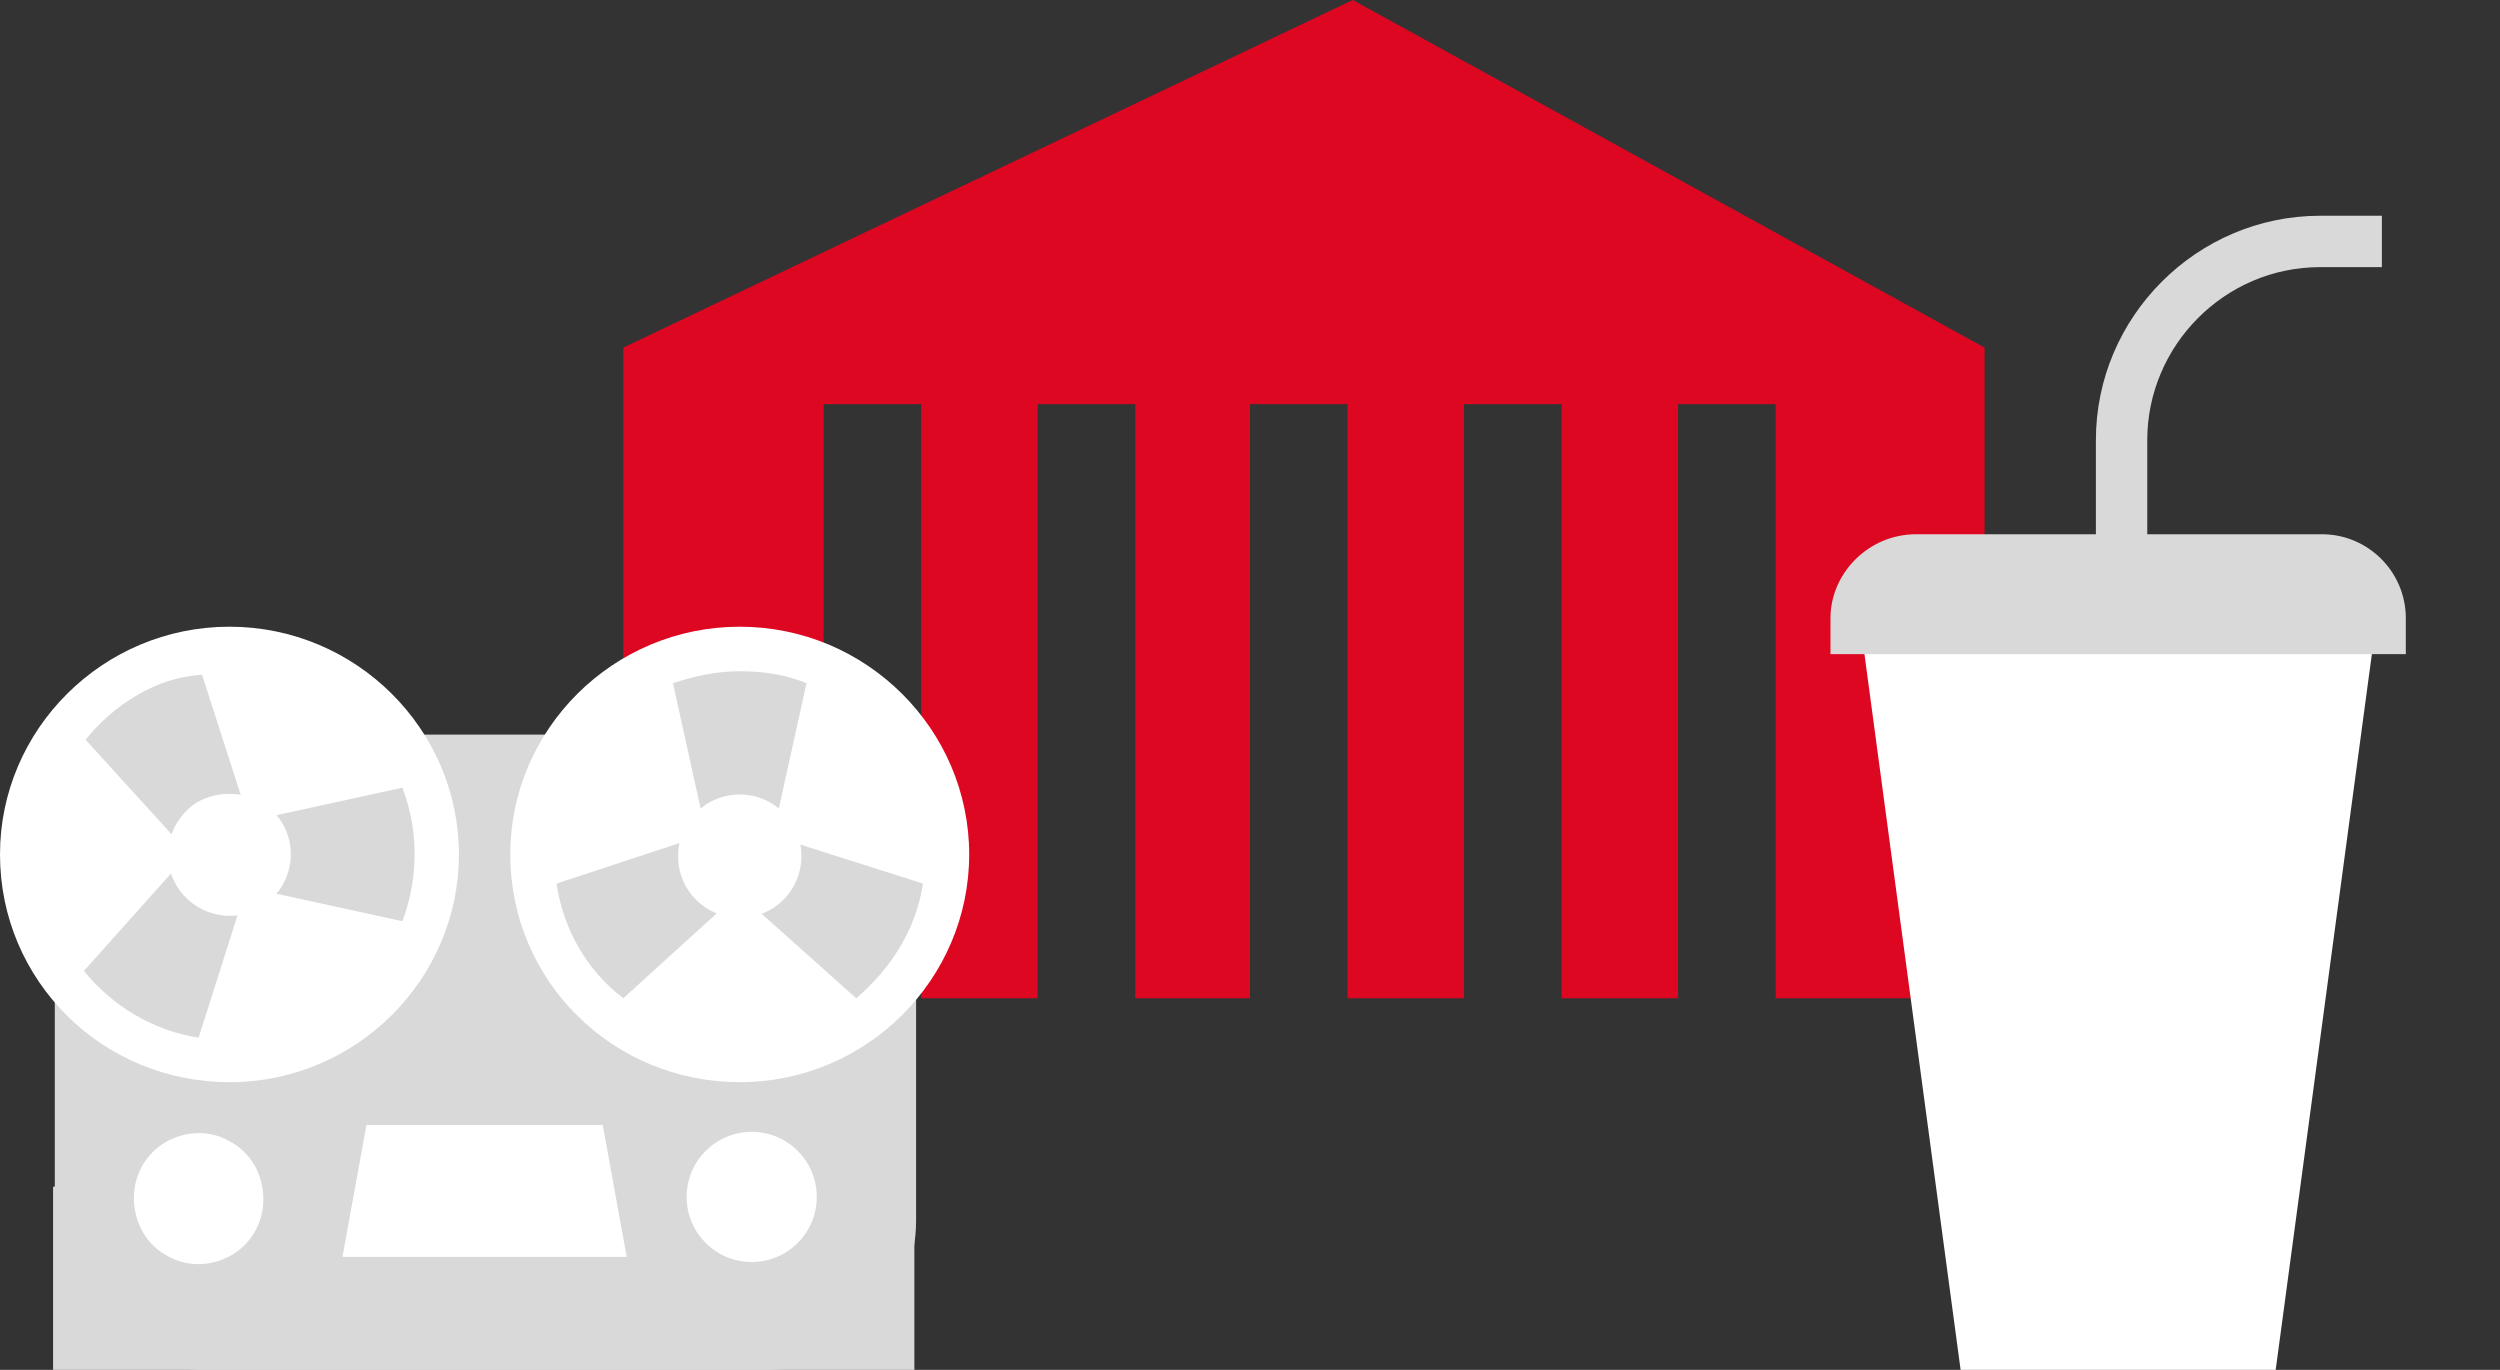
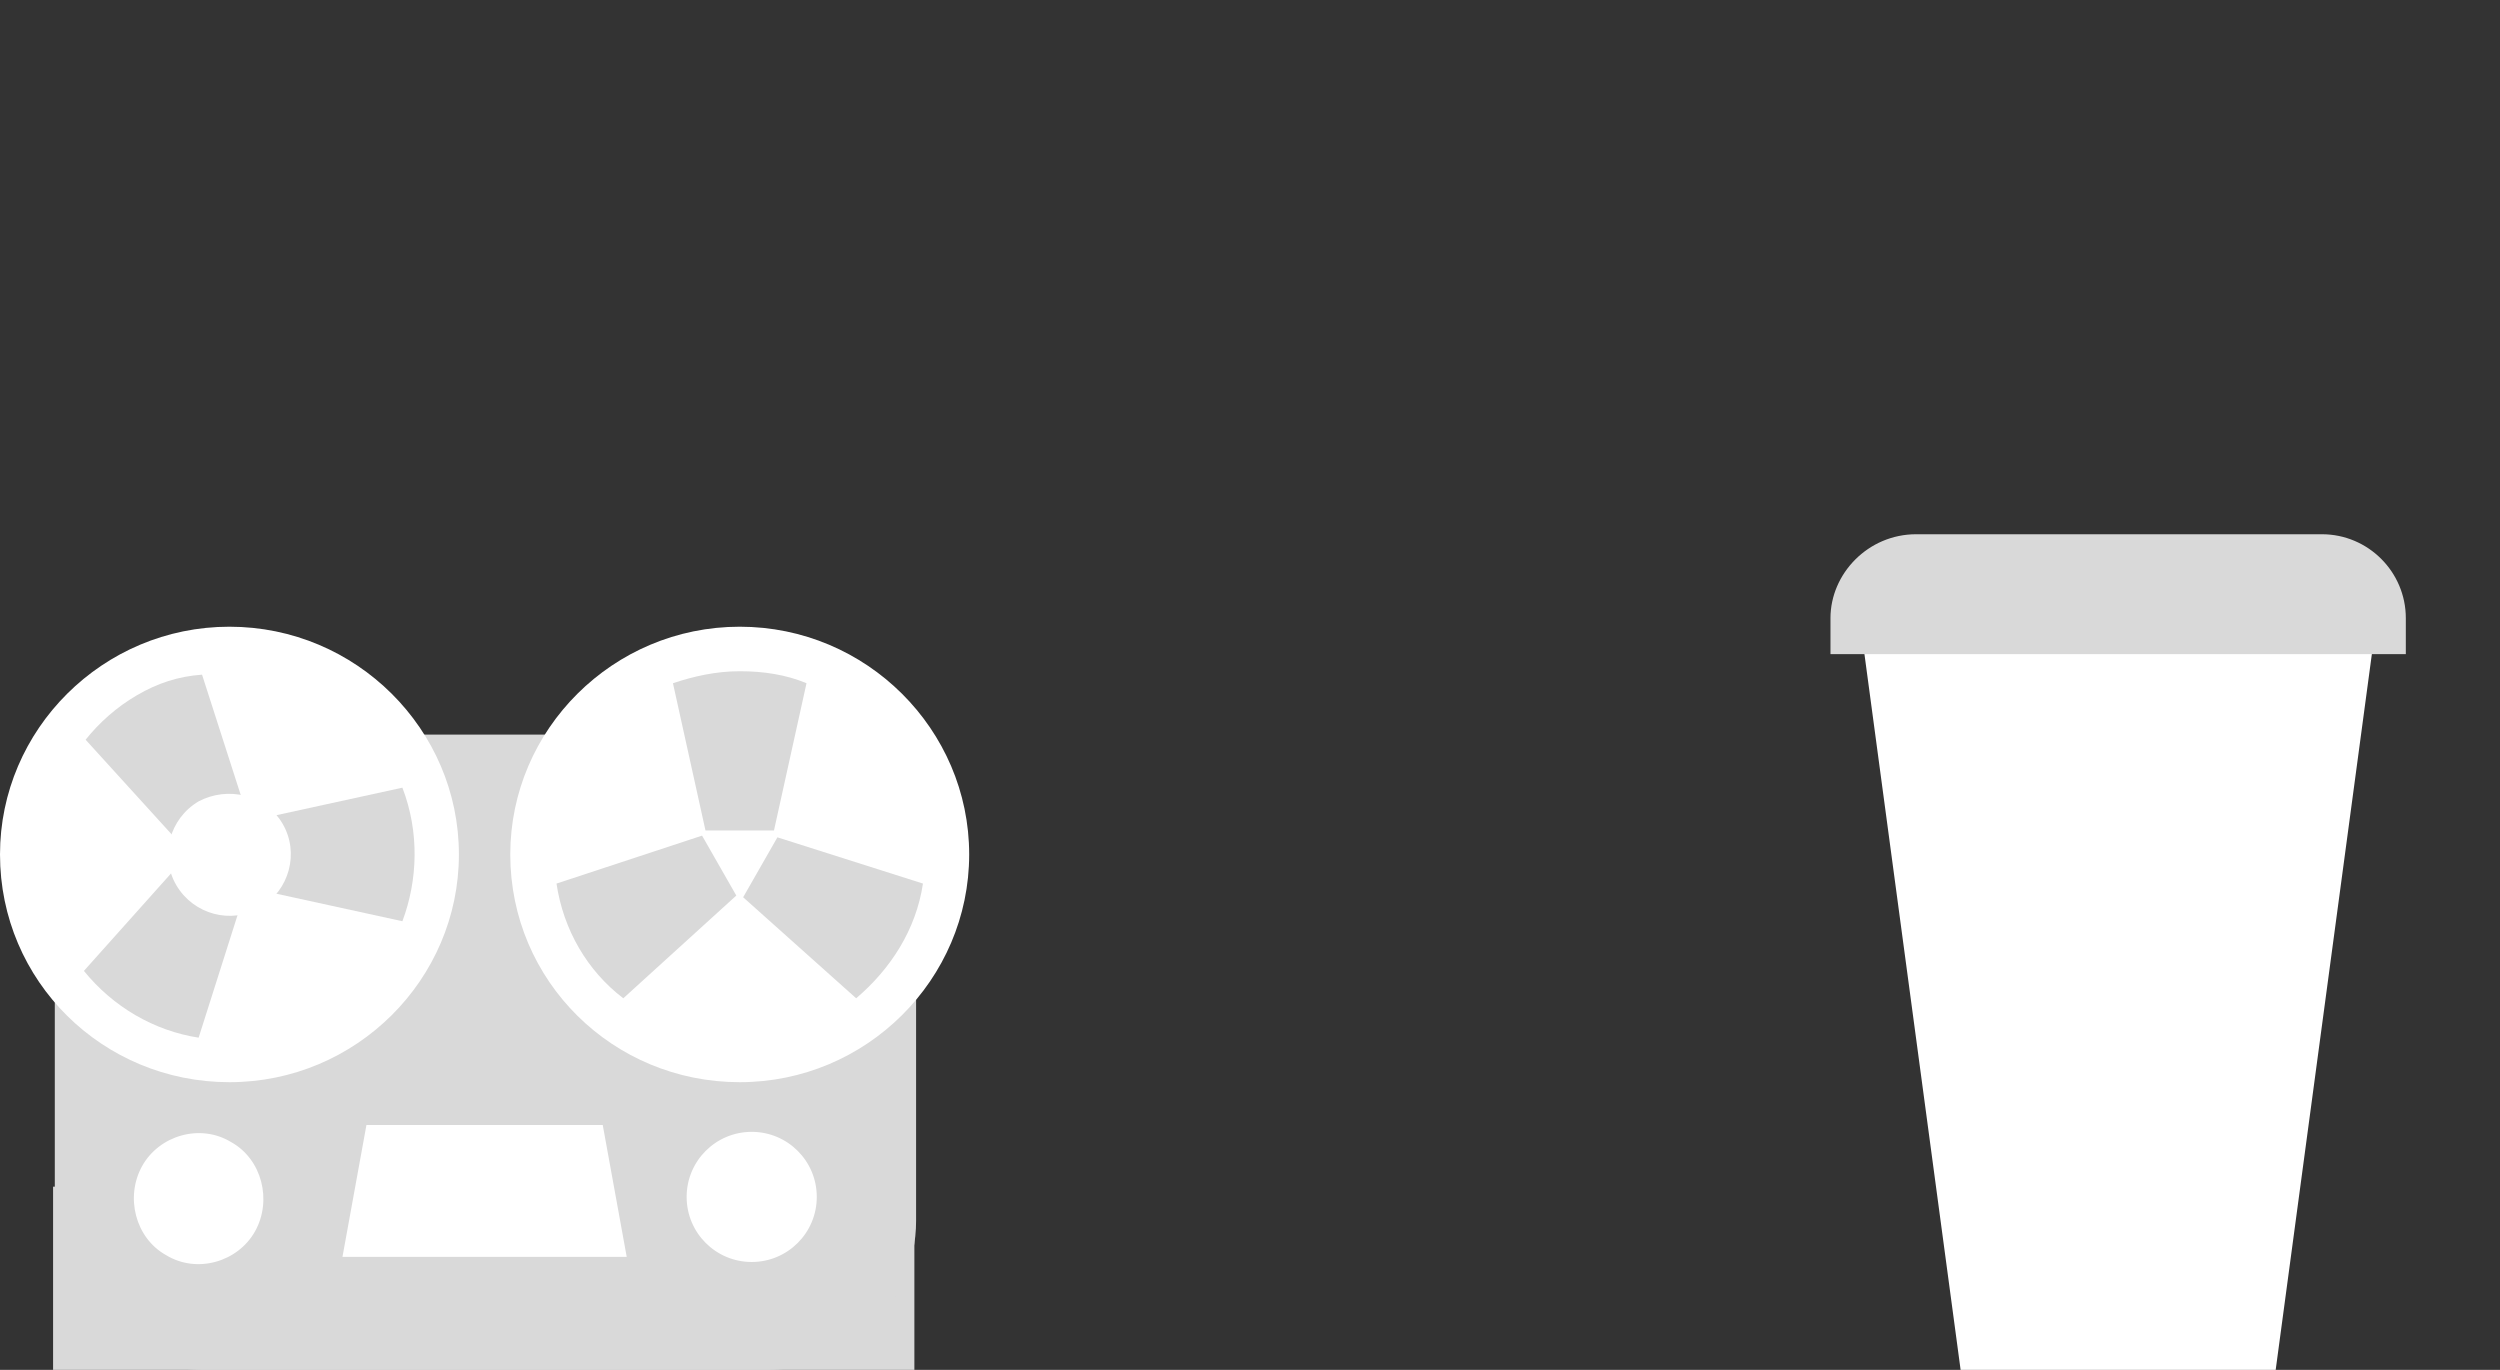
<svg xmlns="http://www.w3.org/2000/svg" xmlns:xlink="http://www.w3.org/1999/xlink" xml:space="preserve" viewBox="0 0 146 80">
  <rect x="0" y="0" width="146" height="80" fill="#333333" stroke="none" />
  <style>
    .st11,.st3{fill-rule:evenodd;clip-rule:evenodd}.st3{fill:#fff}.st11{fill:#d9d9d9}
  </style>
  <g id="Ebene_1">
-     <path fill="#dd0721" d="M79 0 36.4 20.3v38h11.7V23.6h5.7v34.7h6.8V23.6h5.7v34.7H73V23.6h5.7v34.7h6.8V23.6h5.7v34.7H98V23.6h5.7v34.7h12.2v-38z" />
    <defs>
      <path id="SVGID_00000129894062710846386150000012425744533768084383_" d="M0 36.6h56.6V80H0z" />
    </defs>
    <clipPath id="SVGID_00000090985256911581661150000018294662519636805295_">
      <use xlink:href="#SVGID_00000129894062710846386150000012425744533768084383_" overflow="visible" />
    </clipPath>
    <g clip-path="url(#SVGID_00000090985256911581661150000018294662519636805295_)">
      <path d="M3.1 69.3h50.3V80H3.1V69.3z" class="st11" />
      <path d="M44.7 42.9H11.9c-4.8 0-8.7 3.9-8.7 8.7v19.7c0 4.8 3.9 8.7 8.7 8.7h32.9c4.8 0 8.7-3.9 8.7-8.7V51.6c0-4.8-4-8.7-8.8-8.7z" class="st11" />
      <path d="M43.2 36.6c-7.4 0-13.4 6-13.4 13.3 0 7.4 6 13.3 13.4 13.3s13.4-6 13.4-13.3c0-7.3-6-13.3-13.4-13.3zm-29.8 0C6 36.6 0 42.6 0 49.9c0 7.4 6 13.3 13.4 13.3s13.4-6 13.4-13.3c0-7.3-6-13.3-13.4-13.3z" class="st3" />
-       <path d="M43.2 39.2c-6 0-10.8 4.8-10.8 10.8 0 6 4.8 10.8 10.8 10.8C49.2 60.8 54 56 54 50c0-6-4.8-10.8-10.8-10.8z" class="st3" />
+       <path d="M43.2 39.2c-6 0-10.8 4.8-10.8 10.8 0 6 4.8 10.8 10.8 10.8C49.2 60.8 54 56 54 50z" class="st3" />
      <path d="M43.2 39.2c-1.4 0-2.7.3-3.9.7l1.9 8.6h4l1.9-8.6c-1.2-.5-2.5-.7-3.9-.7zM32.5 51.6c.4 2.7 1.8 5.1 3.9 6.7l6.6-6-2-3.5-8.5 2.8zM50 58.3c2-1.7 3.5-4 3.9-6.7l-8.5-2.7-2 3.5 6.6 5.9z" class="st11" />
-       <path d="M43.2 46.4c-2 0-3.6 1.6-3.6 3.6s1.6 3.6 3.6 3.6 3.6-1.6 3.6-3.6-1.6-3.6-3.6-3.6z" class="st3" />
      <path d="M8 40.6c-1.2.7-2.2 1.6-3 2.6l6 6.6 3.5-2-2.7-8.4c-1.4.1-2.6.5-3.8 1.2zM4.9 56.7c1.7 2.1 4.1 3.5 6.7 3.9l2.7-8.5-3.5-2-5.9 6.6zm18.6-2.9c.9-2.4 1-5.2 0-7.8l-8.7 1.9v4l8.7 1.9z" class="st11" />
      <path d="M11.6 46.8c-1.7 1-2.3 3.2-1.3 4.9 1 1.7 3.2 2.3 4.9 1.3 1.7-1 2.3-3.2 1.3-4.9-1-1.7-3.2-2.2-4.9-1.3zm23.6 18.9H21.4L20 73.4h16.6l-1.4-7.7zm8.7.4c-2.1 0-3.8 1.7-3.8 3.8 0 2.1 1.7 3.8 3.8 3.8 2.1 0 3.8-1.7 3.8-3.8 0-2.1-1.7-3.8-3.8-3.8zm-30.4.6c-1.8-1.1-4.2-.4-5.2 1.4s-.4 4.2 1.4 5.2c1.8 1.1 4.2.4 5.2-1.4s.4-4.2-1.4-5.2z" class="st3" />
    </g>
-     <path d="M122.4 55.7h3v-30c0-5.5 4.5-10.1 10.1-10.1h3.6v-3h-3.6c-7.2 0-13.1 5.9-13.1 13.1v30z" class="st11" />
    <path d="M108.4 34.6H139L132.9 80h-18.4l-6.1-45.4z" class="st3" />
    <path d="M111.9 31.2h23.7c2.7 0 4.9 2.2 4.9 4.9v2.1h-33.6v-2.1c0-2.6 2.2-4.9 5-4.9z" class="st11" />
  </g>
</svg>